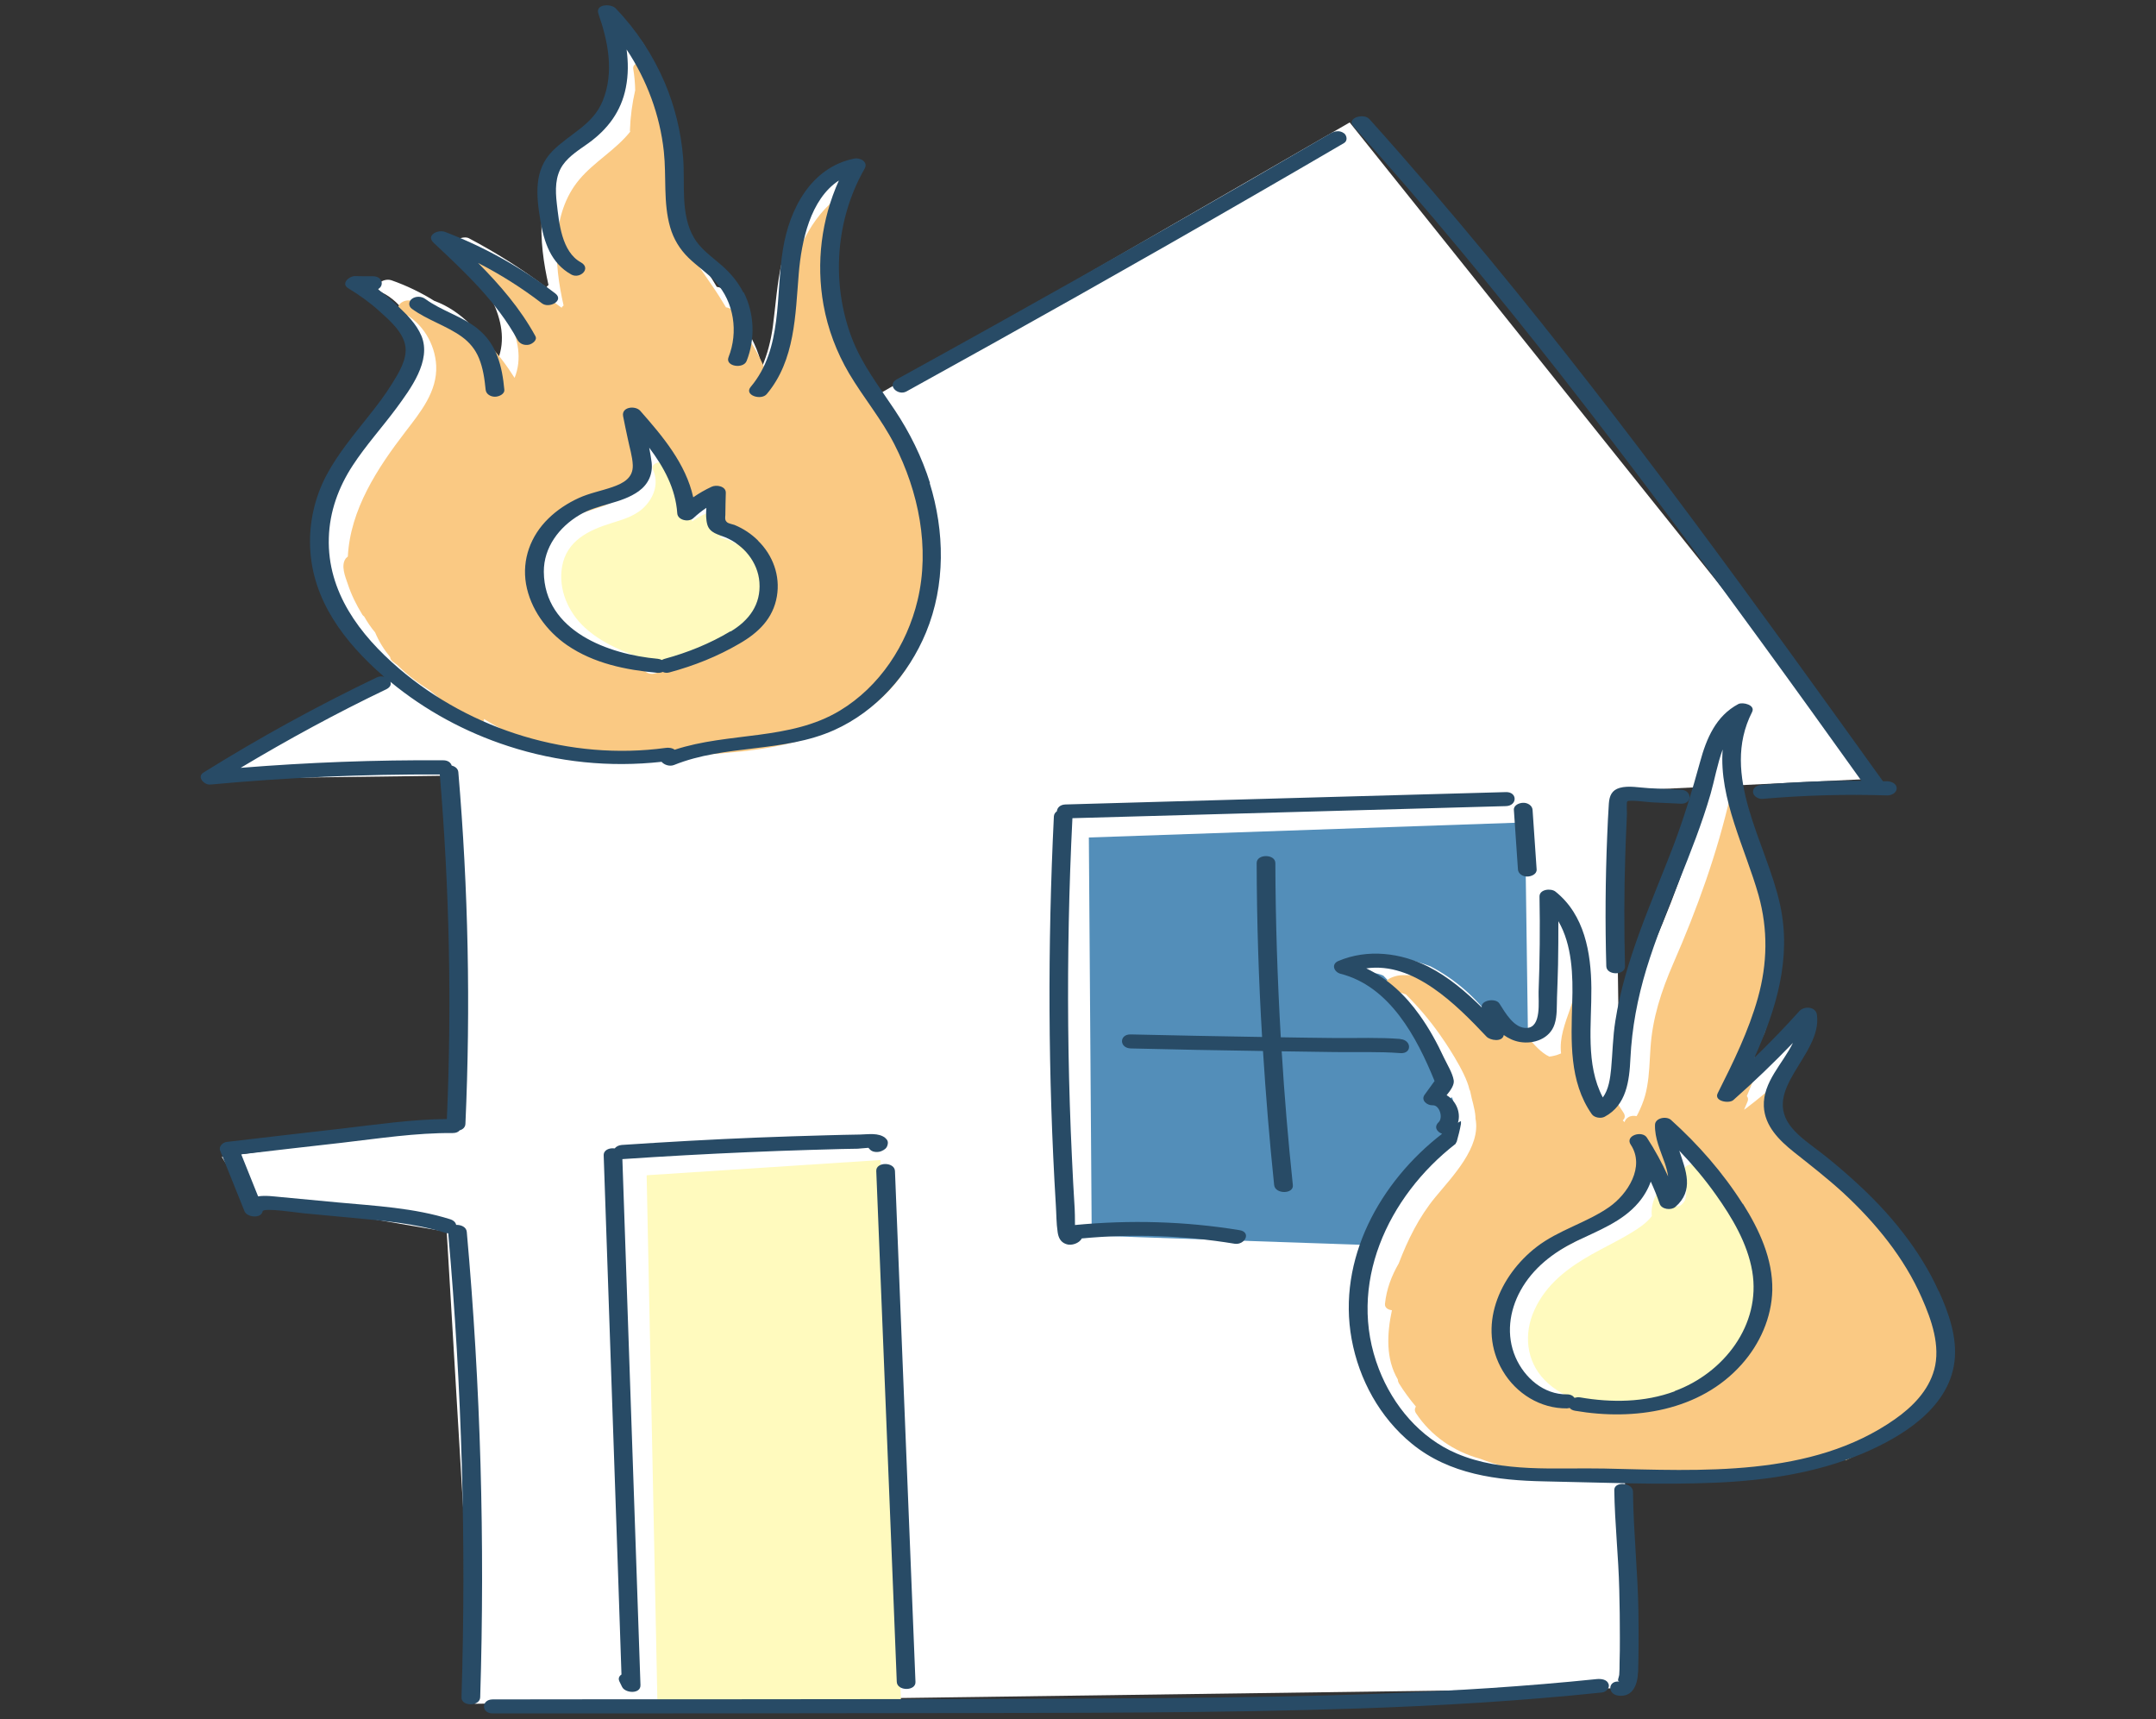
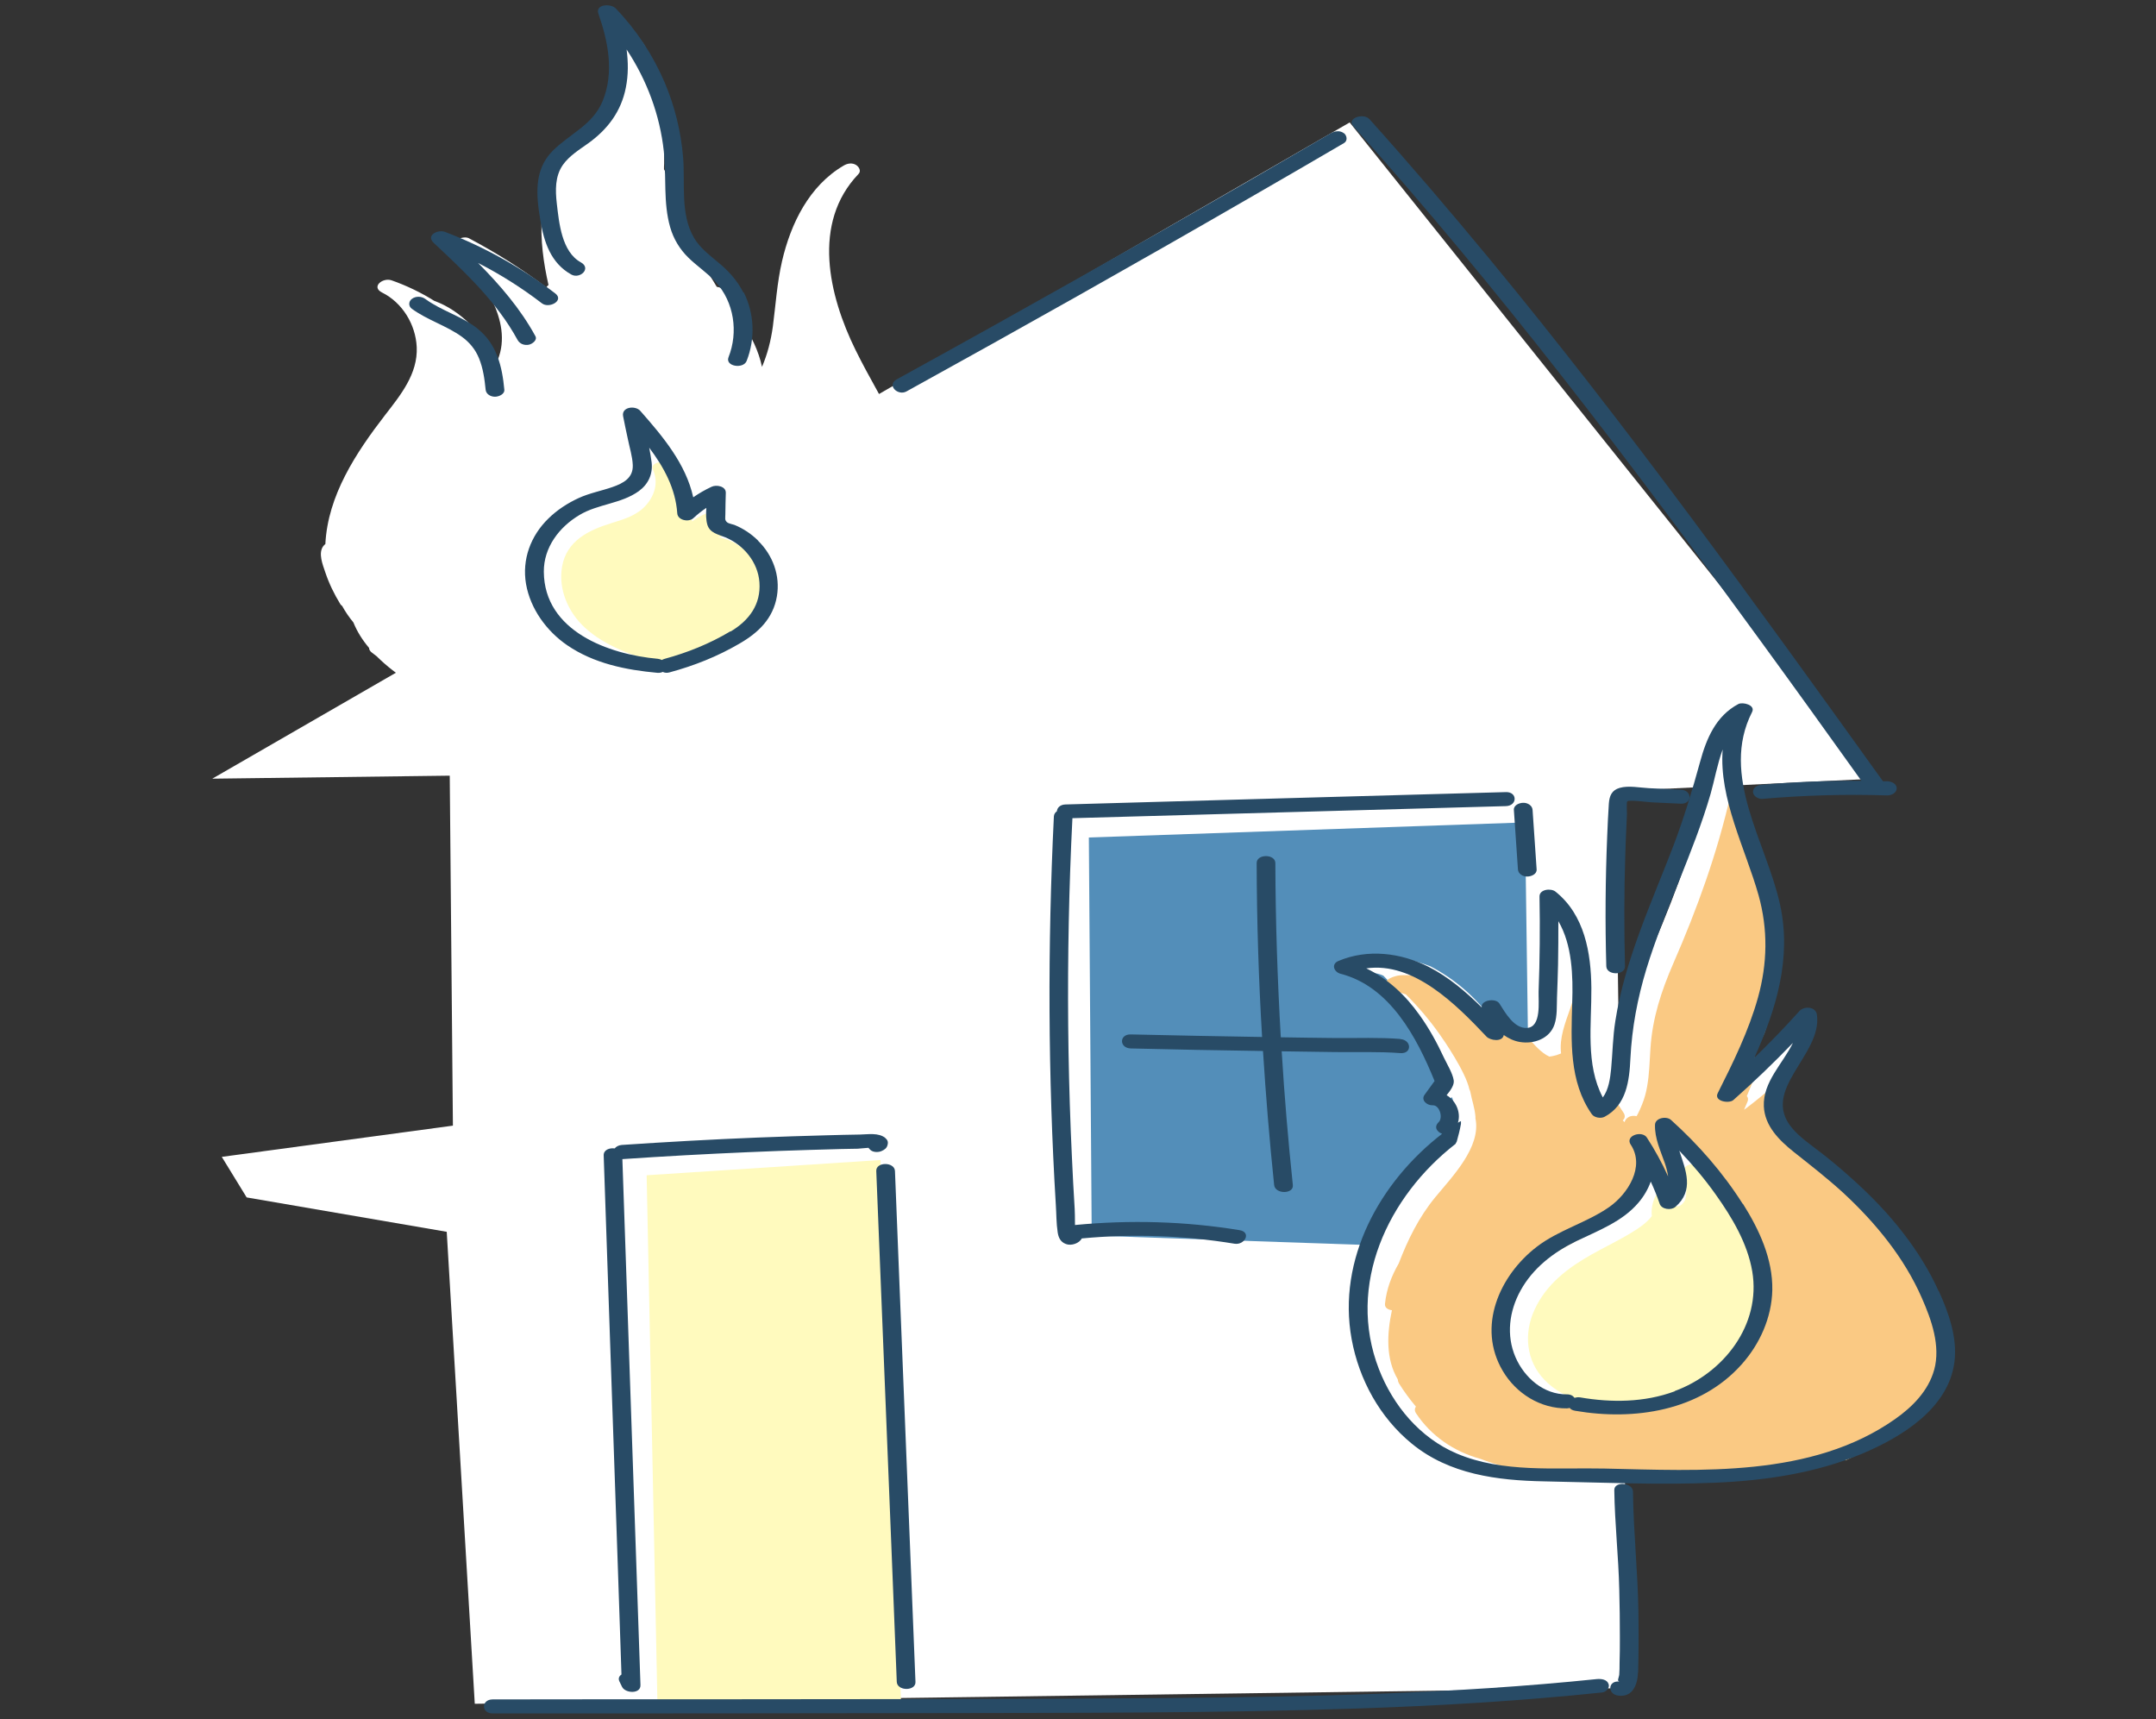
<svg xmlns="http://www.w3.org/2000/svg" id="_レイヤー_2" viewBox="0 0 143 114">
  <rect x="0" y="0" width="143" height="114" fill="#333333" stroke="none" />
  <defs>
    <style>.cls-1{fill:#fff;}.cls-2{fill:#fffabe;}.cls-3{fill:#284b66;}.cls-4{fill:#fac983;}.cls-5{fill:none;}.cls-6{fill:#538eb9;}</style>
  </defs>
  <g id="_レイヤー_4">
    <polygon class="cls-1" points="89.52 8.12 14.08 51.64 29.83 51.44 30.04 74.65 14.71 76.72 16.36 79.41 29.63 81.69 31.49 112.99 107.97 111.95 107.14 52.47 124.34 51.64 89.52 8.12" />
    <polygon class="cls-6" points="72.22 55.54 72.41 81.94 101.54 82.94 101.15 54.54 72.22 55.54" />
-     <path class="cls-1" d="m128.7,87.52c-.08-.27-.4-.37-.69-.33-.39-1.84-1.17-3.59-2.31-5.17-1.92-2.65-4.55-4.68-7.16-6.63-.5-.62-.87-1.32-.88-2.11,0-.74.35-1.4.74-2.01.45-.7.93-1.37,1.4-2.06.27-.39-.17-.69-.54-.7-.77-.01-1.46.47-1.52,1.25-.03.02-.06.03-.08.05-.81.79-1.66,1.54-2.54,2.25-.21.17-.41.33-.62.49-.02.02-.05.04-.08.05.08-.19.16-.37.23-.56.06-.15.03-.28-.05-.37.16-.38.32-.77.46-1.16.39-.62.76-1.25,1.08-1.91.4-.83.73-1.7.99-2.59.22-.78.49-1.63.19-2.42.02-.1.05-.2.07-.3.1-.7-.1-1.38-.1-2.07,0-.16-.09-.28-.21-.36.06-1.72-.11-3.4-.76-5.03-.61-1.52-1.45-2.99-1.55-4.64.04-.19.09-.38.13-.57.13-.65-1.05-.82-1.19-.27-.11.08-.19.19-.19.34,0,.16,0,.31.01.46-.89,3.97-2.24,7.75-3.85,11.49-.8,1.87-1.4,3.71-1.53,5.75-.06.88-.08,1.78-.23,2.65-.07.41-.18.81-.33,1.2-.05.14-.21.53-.37.79-.2-.04-.41-.03-.57.08-.14.1-.21.21-.24.32-.04-.04-.08-.08-.12-.12.14-.12.2-.3.06-.52-.51-.8-1.03-1.6-1.37-2.48-.36-.92-.45-1.87-.47-2.85-.02-1.38,0-2.75.03-4.13.06-.63.07-1.27.03-1.91-.04-.62-1.24-.63-1.24,0,0,.6-.02,1.2-.03,1.8-.08.83-.24,1.65-.51,2.45-.34,1.01-.75,2.02-.61,3.07-.08.03-.16.07-.24.09,0,0-.04.01-.06.02-.05.02-.11.03-.16.04-.11.03-.22.05-.33.06,0,0,0,0,0,0-.54-.25-1.04-.84-1.36-1.21-.2-.23-.77-.27-1.03-.07-1.08-1.51-2.5-2.74-4.13-3.59-.58-.22-1.19-.4-1.79-.53-.5-.11-1.02-.18-1.53-.16-.2,0-.38.03-.57.09-.16.05-.33.13-.44.22-.15.12-.31.14-.46.1-.03.03-.06.06-.09.09-.34.43.34.78.7.68.37-.09.73-.02,1.06.13.83.84,1.59,1.75,2.27,2.72.27.39,1.95,2.83,2.03,3.98-.06.04-.12.08-.16.13-.17.22-.33.43-.5.65-.33.43.33.8.7.68.08-.02.15-.06.22-.09.75,2.06-1.4,4.25-2.6,5.73-1.1,1.36-1.85,2.91-2.46,4.52-.48.83-.82,1.74-.92,2.74-.03.26.2.41.46.45-.34,1.59-.43,3.3.39,4.71,0,.08.02.16.07.25.34.56.73,1.09,1.15,1.59-.09.12-.1.28,0,.45,1.01,1.56,2.56,2.63,4.34,3.12.53.2,1.07.38,1.61.53.03.02.06.04.1.05,1.12.48,2.31.73,3.52.73,1.23.14,2.46.16,3.69.06.11.02.22.02.32.01,1.49-.19,3-.23,4.5-.15.24.01.46-.13.55-.31.04.03.07.06.12.08,1.91.64,3.9.16,5.82-.16,1.41-.24,2.82-.49,4.22-.76.2.18.52.18.76.09.48-.18.95-.35,1.43-.53.31-.11.36-.31.27-.49.98-.58,1.96-1.18,2.86-1.87.4-.31.78-.65,1.1-1.03.21-.03.39-.14.45-.34.06-.21.12-.41.18-.62.14-.28.25-.58.32-.89.17-.27.3-.56.37-.87.19-.82,0-1.61-.25-2.4Z" />
+     <path class="cls-1" d="m128.7,87.52c-.08-.27-.4-.37-.69-.33-.39-1.84-1.17-3.59-2.31-5.17-1.92-2.65-4.55-4.68-7.16-6.63-.5-.62-.87-1.32-.88-2.11,0-.74.35-1.4.74-2.01.45-.7.93-1.37,1.4-2.06.27-.39-.17-.69-.54-.7-.77-.01-1.46.47-1.52,1.25-.03.02-.06.03-.08.05-.81.79-1.66,1.54-2.54,2.25-.21.17-.41.33-.62.49-.02.02-.05.04-.08.05.08-.19.16-.37.23-.56.06-.15.03-.28-.05-.37.16-.38.32-.77.46-1.16.39-.62.76-1.25,1.08-1.91.4-.83.73-1.7.99-2.59.22-.78.49-1.63.19-2.42.02-.1.05-.2.07-.3.1-.7-.1-1.38-.1-2.07,0-.16-.09-.28-.21-.36.06-1.72-.11-3.4-.76-5.03-.61-1.52-1.45-2.99-1.55-4.64.04-.19.09-.38.13-.57.13-.65-1.05-.82-1.19-.27-.11.08-.19.19-.19.34,0,.16,0,.31.01.46-.89,3.97-2.24,7.75-3.85,11.49-.8,1.87-1.4,3.71-1.53,5.75-.06.88-.08,1.78-.23,2.65-.07.41-.18.81-.33,1.2-.05.14-.21.53-.37.79-.2-.04-.41-.03-.57.08-.14.1-.21.21-.24.32-.04-.04-.08-.08-.12-.12.14-.12.2-.3.06-.52-.51-.8-1.03-1.6-1.37-2.48-.36-.92-.45-1.87-.47-2.85-.02-1.38,0-2.75.03-4.13.06-.63.07-1.27.03-1.91-.04-.62-1.24-.63-1.24,0,0,.6-.02,1.2-.03,1.8-.08.83-.24,1.65-.51,2.45-.34,1.01-.75,2.02-.61,3.07-.08.03-.16.07-.24.09,0,0-.04.01-.06.02-.05.02-.11.03-.16.04-.11.03-.22.05-.33.06,0,0,0,0,0,0-.54-.25-1.04-.84-1.36-1.21-.2-.23-.77-.27-1.03-.07-1.08-1.51-2.5-2.74-4.13-3.59-.58-.22-1.19-.4-1.79-.53-.5-.11-1.02-.18-1.53-.16-.2,0-.38.03-.57.09-.16.05-.33.13-.44.22-.15.12-.31.14-.46.1-.03.03-.06.06-.09.09-.34.43.34.78.7.68.37-.09.73-.02,1.06.13.83.84,1.59,1.75,2.27,2.72.27.39,1.95,2.83,2.03,3.98-.06.04-.12.08-.16.13-.17.22-.33.43-.5.65-.33.43.33.8.7.68.08-.02.15-.06.22-.09.75,2.06-1.4,4.25-2.6,5.73-1.1,1.36-1.85,2.91-2.46,4.52-.48.83-.82,1.74-.92,2.74-.03.26.2.41.46.45-.34,1.59-.43,3.3.39,4.71,0,.08.02.16.07.25.34.56.73,1.09,1.15,1.59-.09.12-.1.28,0,.45,1.01,1.56,2.56,2.63,4.34,3.12.53.2,1.07.38,1.61.53.03.02.06.04.1.05,1.12.48,2.31.73,3.52.73,1.23.14,2.46.16,3.69.06.11.02.22.02.32.01,1.49-.19,3-.23,4.5-.15.24.01.46-.13.55-.31.04.03.07.06.12.08,1.91.64,3.9.16,5.82-.16,1.41-.24,2.82-.49,4.22-.76.2.18.52.18.76.09.48-.18.95-.35,1.43-.53.31-.11.36-.31.27-.49.98-.58,1.96-1.18,2.86-1.87.4-.31.78-.65,1.1-1.03.21-.03.39-.14.45-.34.06-.21.12-.41.18-.62.14-.28.25-.58.32-.89.17-.27.3-.56.37-.87.19-.82,0-1.61-.25-2.4" />
    <path class="cls-4" d="m126.8,82.75c-1.9-2.58-4.49-4.56-7.06-6.45-.14-.18-.27-.36-.39-.55-.78-.84-1.38-1.89-1.41-3.06-.01-.37.04-.73.13-1.07-.55.5-1.11.98-1.69,1.44-.2.16-.41.32-.62.48-.02.02-.05.03-.08.05.08-.18.15-.36.23-.54.06-.15.03-.27-.05-.36.16-.37.31-.75.46-1.13.24-.37.46-.75.68-1.14-.84.06-1.15-1.24-.27-1.46,0,0,.01,0,.02,0,.02-.02.04-.05.07-.07.01-.02.03-.04.04-.05.03-.05.06-.1.09-.16,0-.02.04-.09.06-.12.05-.13.09-.26.13-.39.22-.74.31-1.42.38-2.1.04-.41.07-.82.09-1.23-.08-.15-.11-.33-.04-.54.03-.1.05-.2.08-.31.02-.58.05-1.15.1-1.72.02-.18.08-.34.18-.47,0-1.51-.36-3.04-.88-4.39-.69-1.82-1.97-3.57-2.05-5.57-.02.03-.03.06-.04.09-.11.08-.18.18-.19.33,0,.15,0,.3.01.45-.88,3.87-2.21,7.55-3.8,11.19-.79,1.82-1.38,3.61-1.51,5.6-.06.86-.07,1.73-.23,2.59-.07.4-.18.79-.33,1.16-.05.13-.21.51-.36.77-.19-.04-.4-.03-.56.08-.14.09-.21.2-.24.32-.04-.04-.08-.08-.12-.12.14-.12.19-.3.05-.51-.25-.38-.5-.76-.73-1.16-.32.43-1.11.46-1.33-.21,0,0-.02-.02-.03-.03-.14-.2-.16-.39-.11-.56-.32-1.4-.6-2.82-.56-4.25.04-1.7.33-3.39.15-5.1,0-.07,0-.13.02-.19-.22.05-.4.19-.4.43,0,.58-.02,1.17-.03,1.76-.08.81-.24,1.61-.51,2.39-.34.98-.74,1.97-.61,2.99-.08.03-.16.06-.24.09,0,0-.04.01-.05.02-.05.01-.11.03-.16.04-.11.03-.22.05-.33.06h0c-.53-.24-1.02-.81-1.34-1.18-.2-.22-.76-.26-1.02-.07-.4-.56-.85-1.07-1.35-1.54-.31.21-.68.2-.97-.06-.07-.07-.13-.16-.16-.25-.06-.06-.12-.11-.19-.16-.6-.46-1.24-.88-1.88-1.28-.18-.11-.29-.28-.34-.46-.32-.1-.64-.18-.96-.25-.5-.11-1-.17-1.51-.15-.2,0-.37.03-.56.09-.16.05-.33.12-.43.21-.14.12-.3.14-.45.1-.03.03-.06.05-.09.09-.34.42.33.76.69.67.37-.09.72-.02,1.05.12.82.82,1.57,1.7,2.24,2.65.25.35,1.72,2.47,1.97,3.65.03.05.05.1.06.16.1.55.3,1.08.34,1.65,0,.04,0,.07,0,.11.39,1.9-1.55,3.87-2.66,5.22-1.09,1.32-1.83,2.83-2.43,4.4-.47.81-.81,1.69-.91,2.67-.03.26.2.4.46.43-.33,1.55-.42,3.22.39,4.59,0,.08.02.16.07.25.34.55.72,1.06,1.13,1.55-.08.12-.1.27,0,.43,1,1.52,2.53,2.56,4.29,3.04.52.2,1.05.37,1.59.51.03.02.06.04.1.05,1.11.47,2.28.71,3.47.71,1.21.14,2.43.16,3.64.06.11.02.22.02.32.01,1.47-.19,2.96-.23,4.44-.14.24.01.45-.13.55-.31.04.03.07.06.12.07,1.88.62,3.85.16,5.75-.16,1.39-.23,2.78-.48,4.16-.74.02.02.05.03.07.04,1.65-.78,3.24-1.82,4.55-3.03.75-.69,1.38-1.5,1.63-2.5.3-1.21.22-2.48.26-3.71,0-.13.04-.24.08-.33-.41-1.6-1.14-3.13-2.16-4.52Z" />
    <path class="cls-1" d="m61.64,34.27c-.65-4.1-3.11-7.43-4.9-11.07-1.77-3.6-2.91-8.41.2-11.66.2-.2.03-.48-.16-.6-.26-.16-.57-.11-.82.04-2.29,1.34-3.51,3.84-4.09,6.34-.33,1.43-.42,2.89-.61,4.34-.13.94-.36,1.83-.72,2.67-.22-1.06-.72-2.06-1.33-2.99,0-.02,0-.05,0-.07-.01-.17-.13-.3-.3-.38-.14-.21-.29-.42-.44-.62-.11-.32-.23-.64-.4-.95-.1-.17-.31-.27-.53-.3-.3-.51-.62-1.01-.96-1.49-.46-.67-.96-1.35-1.39-2.07-.36-1.36-.72-2.73-1.08-4.09-.01-.05-.04-.09-.07-.14,0-.13,0-.26.01-.39.05-2.1-.25-4.16-.91-6.14.03-.85-.23-1.67-.91-2.32-.25-.24-1.14-.15-1.06.33.08.49.13.98.13,1.47-.21.9-.33,1.82-.36,2.75,0,.03.01.05.02.08-1,1.25-2.46,2.05-3.5,3.28-1.96,2.33-1.74,5.72-1.08,8.61-.06.04-.11.1-.14.16-1.62-1.22-3.34-2.31-5.14-3.26-.36-.19-1.26.15-.85.64,1.62,1.93,3.81,4.82,2.77,7.41-1.07-1.69-2.38-3.23-4.22-3.9-.88-.55-1.83-1.01-2.83-1.36-.58-.2-1.38.43-.63.81,1.35.67,2.23,2.12,2.3,3.62.08,1.78-1.08,3.19-2.11,4.52-1.92,2.49-3.79,5.32-3.95,8.54-.05.04-.1.09-.14.14-.35.47-.03,1.24.13,1.72.25.75.59,1.45,1,2.12.03.05.07.09.12.12.21.38.46.75.75,1.1.25.62.61,1.18,1.04,1.69,0,.1.05.21.2.32.1.08.2.15.3.23.65.65,1.41,1.23,2.22,1.74.91.74,1.8,1.51,2.67,2.29.35.32,1.05.05,1.05-.34,2.12,1.32,4.48,2.24,6.95,2.69.29.05.53-.07.66-.24,1.27.18,2.57.21,3.86.18,2.11-.06,4.23-.2,6.32-.43,3.68-.41,7.52-1.48,10.12-4.28,2.62-2.83,3.38-7.14,2.8-10.85Z" />
-     <path class="cls-4" d="m61.78,35.17c-.62-3.98-3.01-7.21-4.74-10.74-1.16-2.36-2.03-5.26-1.55-7.86.02-.25.05-.51.07-.76.11-.95.1-2.15.51-3.09-2.08,1.33-3.2,3.66-3.74,6.01-.32,1.39-.4,2.8-.59,4.21-.12.91-.35,1.78-.7,2.59-.21-1.02-.7-1.99-1.28-2.9,0-.02,0-.05,0-.07-.01-.17-.13-.29-.29-.37-.14-.2-.28-.4-.42-.6-.1-.32-.23-.63-.39-.92-.09-.17-.3-.26-.51-.29-.29-.49-.6-.98-.92-1.44-.44-.65-.92-1.31-1.34-2.01-.35-1.32-.69-2.64-1.04-3.97-.01-.05-.04-.09-.07-.13,0-.13,0-.25.01-.38.05-2.04-.24-4.04-.88-5.96.03-.83-.23-1.62-.88-2.25-.24-.23-1.1-.14-1.03.32.08.48.12.95.13,1.42-.2.88-.32,1.77-.35,2.67,0,.03.01.05.02.08-.97,1.22-2.38,1.99-3.38,3.18-1.89,2.26-1.68,5.55-1.04,8.35-.06.04-.1.09-.13.15-1.57-1.18-3.23-2.24-4.97-3.16-.35-.19-1.21.15-.82.62,1.56,1.88,3.69,4.68,2.67,7.19-1.04-1.64-2.3-3.13-4.08-3.78-.86-.53-1.77-.98-2.73-1.32-.56-.2-1.33.42-.61.78,1.3.65,2.15,2.06,2.22,3.51.08,1.72-1.05,3.09-2.04,4.38-1.86,2.42-3.66,5.16-3.82,8.28-.05.04-.1.08-.14.13-.34.46-.03,1.21.13,1.67.24.73.57,1.4.97,2.05.03.05.07.09.12.12.21.37.45.73.73,1.06.25.6.59,1.14,1,1.64,0,.1.05.2.19.31.1.07.2.15.29.22.63.63,1.37,1.19,2.15,1.68.88.72,1.74,1.46,2.58,2.22.34.31,1.02.05,1.01-.33,2.05,1.28,4.33,2.18,6.72,2.61.28.05.51-.07.64-.23,1.23.18,2.48.21,3.73.17,2.04-.06,4.08-.19,6.11-.41,3.56-.4,7.27-1.43,9.78-4.15,2.53-2.74,3.27-6.92,2.7-10.52Z" />
    <polyline class="cls-2" points="59.78 113.3 58.4 76.93 42.89 77.94 43.61 113.2 58.22 113.4" />
    <path class="cls-1" d="m50.27,40.13c.38-1.07.36-2.25-.1-3.32-.14-.33-.63-.42-.95-.26-.03-.05-.06-.11-.09-.16-.39-.55-.95-.99-1.56-1.27-.15-.07-.31-.12-.48-.17-.06-.02-.11-.03-.17-.05-.21-.02-.23-.04-.06-.06.14.01.19-.07.16-.24.02-.11.05-.22.07-.33.05-.26.11-.52.16-.78.09-.43-.39-.67-.76-.57-.6.16-1.14.42-1.59.79-.21-1.49-.77-2.9-1.65-4.15-.28-.4-1.39-.22-1.14.36.4.89.14,1.84-.47,2.58-.62.76-1.53,1.04-2.44,1.33-1.68.53-3.23,1.32-3.55,3.22-.28,1.66.43,3.35,1.62,4.49,1.46,1.39,3.42,2.05,5.31,2.65.01,0,.03,0,.04,0,0,.29.38.58.77.48,1.77-.44,3.41-1.26,4.82-2.38.01,0,.02-.01.04-.02.13-.06.21-.14.25-.22.15-.13.29-.25.44-.39.23.02.47-.04.61-.22.27-.35.49-.73.65-1.13.04-.07.06-.14.07-.2Z" />
    <path class="cls-1" d="m116.84,84.59c-.04-.24-.26-.38-.5-.43-.03-.84-.2-1.69-.54-2.52-.82-1.99-2.3-3.58-3.75-5.12,0,0,0,0-.01,0,0,0,0,0,0,0,0,0,0,0,0,0,0,0,0,0-.01,0-.02-.03-.03-.07-.05-.1-.26-.45-1.31-.22-1.14.36.16.53.21,1.09.15,1.64-.02.1-.05.21-.08.3-.17.3-.49.58-.79.34-.02-.02-.05-.03-.08-.04,0-.19-.02-.39-.07-.6-.14-.53-1-.38-1.2,0-.24.44-.33.94-.28,1.42-.38.5-1.03.9-1.5,1.17-.94.55-1.94,1.01-2.9,1.53-1.72.93-3.31,2.09-4.18,3.9-.81,1.68-.61,3.61.73,4.95,1.47,1.47,3.59,1.8,5.58,1.82.21,0,.36-.07.46-.17,1.83.12,3.75.12,5.36-.86.19-.12.37-.25.55-.38.49-.24.97-.52,1.41-.85,1.92-1.45,3.24-3.88,2.84-6.32Z" />
    <path class="cls-2" d="m50.93,40.35c.35-.96.34-2.02-.09-2.99-.13-.3-.59-.38-.89-.23-.03-.05-.05-.1-.09-.14-.36-.5-.89-.89-1.46-1.14-.14-.06-.29-.11-.44-.15-.05-.01-.1-.03-.16-.04-.19-.02-.21-.04-.06-.05.13,0,.18-.06.15-.22.02-.1.04-.2.07-.3.05-.23.1-.47.15-.7.08-.38-.36-.6-.71-.52-.56.14-1.06.38-1.49.71-.19-1.34-.72-2.62-1.54-3.74-.26-.36-1.3-.2-1.06.32.37.8.13,1.66-.44,2.32-.58.68-1.43.94-2.28,1.2-1.57.48-3.01,1.19-3.31,2.9-.26,1.49.4,3.02,1.51,4.04,1.36,1.25,3.19,1.85,4.95,2.39.01,0,.03,0,.04,0,0,.27.35.52.72.44,1.66-.4,3.19-1.13,4.5-2.14.01,0,.02-.01.03-.02.12-.06.19-.13.24-.2.14-.11.28-.23.41-.35.21.02.44-.04.57-.2.25-.31.45-.66.6-1.01.04-.06.06-.12.06-.18Z" />
    <path class="cls-2" d="m117.12,85.12c-.04-.23-.23-.36-.45-.41-.02-.79-.18-1.59-.49-2.37-.74-1.87-2.08-3.36-3.4-4.81,0,0,0,0-.01,0,0,0,0,0,0,0,0,0,0,0,0,0,0,0,0,0-.01,0-.02-.03-.02-.07-.04-.1-.23-.42-1.19-.21-1.03.34.14.5.19,1.03.14,1.54-.02.1-.05.19-.07.29-.16.28-.44.54-.72.32-.02-.02-.04-.03-.07-.04,0-.18-.01-.37-.07-.57-.13-.5-.9-.36-1.09,0-.21.41-.3.88-.25,1.34-.35.47-.93.84-1.36,1.1-.85.52-1.76.95-2.63,1.44-1.56.88-3.01,1.96-3.79,3.67-.73,1.58-.56,3.39.66,4.65,1.33,1.38,3.25,1.69,5.06,1.71.19,0,.33-.07.42-.16,1.66.11,3.4.12,4.86-.8.17-.11.34-.23.5-.36.45-.23.88-.49,1.28-.8,1.75-1.37,2.94-3.65,2.57-5.95Z" />
    <path class="cls-3" d="m50.29,35.86c-.45-.45-.99-.81-1.58-1.05-.11-.04-.39-.09-.48-.17-.18-.15-.12-.29-.12-.52,0-.48.02-.96.03-1.44.01-.44-.63-.55-.94-.4-.43.2-.83.43-1.22.7-.49-2.22-2.02-4.04-3.51-5.73-.33-.38-1.27-.27-1.14.36.1.5.2,1,.31,1.49.11.56.31,1.17.33,1.75.03.85-.63,1.2-1.35,1.45-.75.26-1.52.4-2.24.73-.74.34-1.43.79-2.01,1.36-1.17,1.14-1.76,2.71-1.48,4.34.29,1.65,1.36,3.12,2.73,4.06,1.77,1.21,3.89,1.64,5.99,1.83.15.01.26-.02.35-.06.12.06.28.08.45.03,1.63-.44,3.19-1.06,4.64-1.91,1.25-.72,2.23-1.66,2.48-3.14.23-1.37-.27-2.72-1.25-3.68Zm-1.85,6.01c-1.35.81-2.84,1.41-4.35,1.82-.08.02-.14.05-.19.08-.08-.04-.17-.07-.27-.08-3.26-.29-7.53-1.83-7.56-5.77-.01-1.62,1.02-2.97,2.37-3.77,1.22-.73,2.77-.74,3.93-1.58.63-.46.94-1.13.85-1.91-.04-.32-.1-.65-.16-.97.97,1.29,1.75,2.71,1.86,4.35.03.46.75.61,1.06.33.28-.26.57-.49.87-.69-.03.4-.03.8.07,1.13.17.54.72.63,1.18.82,1.22.5,2.17,1.65,2.27,2.98.11,1.48-.69,2.54-1.91,3.27Z" />
-     <path class="cls-3" d="m61.69,32.05c-.54-1.73-1.35-3.37-2.36-4.88-1.03-1.55-2.16-3-2.83-4.75-1.38-3.62-1.09-7.85.84-11.22.27-.46-.28-.77-.7-.68-2.86.59-4.28,3.35-4.71,6.01-.5,3.06,0,6.59-2.14,9.13-.46.55.7.92,1.07.47,1.88-2.24,1.89-5.24,2.12-8,.18-2.13.76-4.92,2.66-6.16-1.16,2.58-1.52,5.45-1.02,8.25.29,1.61.87,3.14,1.7,4.55.95,1.6,2.15,3.03,3,4.69,1.61,3.15,2.37,6.87,1.54,10.35-.71,2.97-2.52,5.73-5.16,7.32-3.3,1.99-7.37,1.41-10.95,2.59-.17-.13-.42-.15-.61-.12-6.3.85-12.86-1.15-17.68-5.27-2.6-2.23-4.76-5.08-4.65-8.66.05-1.74.64-3.36,1.59-4.81.87-1.33,1.94-2.51,2.89-3.79.93-1.27,2.35-3.15,1.66-4.8-.33-.79-.98-1.42-1.59-2-.41-.39-.85-.75-1.3-1.09.43-.21.33-.85-.31-.86-.41,0-.81,0-1.22-.01-.38,0-.93.5-.44.8.74.45,1.44.95,2.08,1.53.67.6,1.59,1.4,1.72,2.34.12.86-.46,1.78-.89,2.47-.45.73-.97,1.41-1.51,2.09-1.01,1.28-2.06,2.52-2.83,3.96-.78,1.47-1.16,3.14-1.09,4.79.14,3.53,2.3,6.32,4.86,8.55.02.02.04.03.06.05-.15-.05-.33-.05-.49.03-3.95,1.89-7.79,4-11.5,6.31-.47.29.04.83.44.8,5.06-.47,10.15-.69,15.23-.67.64,7.6.8,15.23.47,22.85-2.35.02-4.69.37-7.02.64-2.53.29-5.06.58-7.59.88-.25.03-.54.3-.43.57.54,1.34,1.08,2.69,1.62,4.03.16.4,1.1.51,1.2,0,.05-.26,2.36.1,2.7.13,1.07.1,2.15.2,3.22.3,2.09.2,4.19.36,6.2,1,.07.02.13.02.19.03.91,10.23,1.2,20.51.88,30.77-.02.62,1.22.62,1.24,0,.32-10.3.03-20.61-.89-30.87-.03-.32-.38-.47-.7-.46-.04-.15-.15-.29-.39-.37-2.41-.76-4.98-.89-7.48-1.12-1.27-.12-2.54-.24-3.82-.36-.37-.03-.95-.12-1.45-.04-.37-.93-.75-1.86-1.12-2.79,2.24-.26,4.48-.52,6.71-.77,2.43-.28,4.87-.66,7.32-.64.22,0,.37-.07.46-.18.21-.06.37-.2.38-.43.35-7.78.19-15.57-.47-23.32-.02-.24-.21-.38-.44-.44-.06-.19-.24-.35-.56-.35-4.48-.03-8.97.14-13.44.5,3.14-1.88,6.36-3.63,9.66-5.21.28-.14.34-.33.27-.5,2.3,1.9,4.98,3.35,7.82,4.27,3.28,1.07,6.75,1.42,10.17,1.04.17.2.53.33.83.21,3.4-1.37,7.25-.81,10.61-2.31,2.79-1.25,4.94-3.68,6.1-6.48,1.3-3.15,1.24-6.7.24-9.92Z" />
    <path class="cls-3" d="m31.71,21.82c-1.06-.85-2.42-1.2-3.51-2-.25-.18-.63-.19-.88,0-.23.17-.24.49,0,.66,1.03.75,2.28,1.11,3.31,1.85.51.37.9.84,1.14,1.43.27.66.37,1.37.44,2.08.03.31.34.47.62.47.24,0,.65-.16.62-.47-.14-1.53-.5-3.02-1.75-4.02Z" />
    <path class="cls-3" d="m36.83,19.46c-2.23-1.7-4.69-3.08-7.31-4.08-.47-.18-1.3.22-.75.73,2.06,1.93,4.19,3.92,5.55,6.42.15.28.46.39.76.33.22-.05.58-.3.43-.57-1-1.83-2.35-3.39-3.8-4.85,1.49.76,2.91,1.66,4.24,2.68.48.36,1.49-.19.88-.66Z" />
    <path class="cls-3" d="m49.3,19.39c-.36-.7-.84-1.27-1.43-1.79-.66-.58-1.41-1.08-1.85-1.85-.91-1.57-.57-3.57-.71-5.3-.14-1.71-.55-3.39-1.22-4.97-.78-1.83-1.88-3.5-3.26-4.93-.31-.32-1.36-.29-1.14.36.65,1.85,1.05,3.89.29,5.77-.66,1.62-2.18,2.17-3.34,3.34-1.25,1.27-1.07,2.97-.8,4.59.24,1.45.7,2.85,2.06,3.6.57.31,1.34-.41.63-.81-1.28-.7-1.45-2.63-1.6-3.91-.1-.87-.12-1.8.4-2.55.43-.61,1.09-1.01,1.69-1.44,1.29-.93,2.18-2.11,2.49-3.69.17-.85.16-1.69.05-2.53,1.34,2.02,2.21,4.34,2.47,6.77.18,1.67-.05,3.39.42,5.02.22.77.63,1.45,1.2,2.01.58.57,1.27,1.02,1.82,1.62,1.22,1.34,1.51,3.32.85,4.99-.24.61.98.8,1.2.25.58-1.46.52-3.15-.19-4.55Z" />
    <path class="cls-3" d="m115.59,79.84c-1.31-2.07-2.94-3.93-4.76-5.57-.3-.27-1.05-.14-1.06.33-.02.91.36,1.69.65,2.53.09.26.18.58.22.89-.4-.89-.87-1.75-1.41-2.58-.32-.49-1.47-.13-1.07.47.97,1.46-.2,3.28-1.43,4.14-1.51,1.05-3.34,1.51-4.81,2.64-2.48,1.91-3.97,5.31-2.25,8.22.89,1.51,2.5,2.51,4.26,2.49.07,0,.12-.02.18-.03.07.09.18.16.37.19,3.91.67,8.27.02,11.03-3.07,1.21-1.35,2-3.11,2.04-4.93.04-2.07-.87-4.02-1.95-5.73Zm-4.52,12.43c-2,.74-4.19.76-6.27.4-.14-.02-.26,0-.37.03-.09-.13-.25-.23-.5-.23-1.54.02-2.82-1.1-3.41-2.46-.63-1.45-.42-3.06.33-4.42.82-1.49,2.17-2.53,3.68-3.27,1.45-.7,3.08-1.3,4.15-2.57.35-.41.63-.89.81-1.39.22.48.42.97.59,1.47.13.38.76.45,1.04.21,1.26-1.09.7-2.41.26-3.73.87.91,1.69,1.88,2.42,2.91,1.08,1.52,2.1,3.22,2.42,5.09.6,3.56-1.9,6.75-5.14,7.94Z" />
    <path class="cls-3" d="m128.59,85.64c-.61-1.36-1.41-2.64-2.32-3.82-1.04-1.36-2.24-2.59-3.52-3.73-.65-.58-1.31-1.14-2-1.67-.64-.5-1.35-.97-1.88-1.6-2.16-2.55,2.01-4.84,1.64-7.53-.08-.54-.84-.59-1.16-.24-.96,1.07-1.96,2.1-2.99,3.1,1.45-3.22,2.49-6.6,1.7-10.18-.9-4.1-4-8.53-1.85-12.75.24-.47-.62-.68-.91-.53-1.49.79-2.12,2.29-2.54,3.84-.52,1.9-1.08,3.75-1.78,5.59-1.46,3.8-3.21,7.54-3.84,11.59-.17,1.06-.18,2.12-.28,3.18-.06.61-.16,1.37-.55,1.89-1.16-2.19-.74-4.85-.76-7.25-.02-2.34-.45-4.86-2.38-6.4-.3-.24-1.07-.16-1.06.33.04,2.1.02,4.2-.06,6.3-.02.65.2,2.34-.76,2.41-.86.06-1.45-1.01-1.84-1.62-.25-.39-1.26-.22-1.17.26-1.06-1.04-2.19-2.01-3.52-2.69-1.85-.94-4.05-1.21-5.99-.39-.5.21-.29.74.15.85,3.27.84,5.05,4.21,6.23,7.11-.22.3-.44.61-.66.91-.27.37.17.72.54.7.45-.02.7.82.39,1.12-.34.33-.1.65.23.77-4.13,3.19-6.97,8.32-6,13.62.49,2.68,1.87,5.2,3.99,6.93,2.49,2.04,5.67,2.44,8.78,2.5,3.77.07,7.56.25,11.33.09,3.32-.14,6.67-.63,9.75-1.92,2.61-1.1,5.73-2.99,6.13-6.08.21-1.61-.38-3.27-1.04-4.72Zm-.3,5.19c-.38,1.4-1.45,2.48-2.61,3.29-5.53,3.88-12.88,3.41-19.28,3.27-3.22-.07-6.75.3-9.79-1-2.42-1.03-4.21-3.17-5.15-5.59-2.17-5.59.59-11.45,5.08-14.94.02-.05.05-.1.08-.15.11-.39.21-.78.28-1.18,0-.06,0-.12,0-.18-.04.02-.07.03-.11.05-.03.02-.06.04-.09.06.21-.69-.13-1.46-.75-1.83.26-.32.52-.68.47-.99-.08-.48-.43-1.04-.64-1.48-.46-.99-.99-1.96-1.63-2.85-.93-1.31-2.1-2.41-3.53-3.09,3.15-.45,5.97,2.4,7.98,4.53.24.25,1.05.38,1.14-.11,0,0,0,0,0,0,.31.22.66.39,1.06.46.94.16,2-.22,2.31-1.18.18-.55.14-1.18.16-1.76.03-.73.05-1.45.07-2.18.02-.96.02-1.93.02-2.89.92,1.57.98,3.63.92,5.4-.07,2.53-.22,5.23,1.3,7.4.17.24.61.3.85.17,1.45-.77,1.64-2.38,1.71-3.87.1-2.03.47-3.98,1.06-5.93,1.21-3.95,3.11-7.65,4.26-11.62.25-.87.44-1.96.8-2.94-.26,3.26,1.51,6.59,2.38,9.67.63,2.27.59,4.52-.04,6.79-.62,2.22-1.64,4.29-2.67,6.34-.27.53.75.71,1.04.45,1.37-1.21,2.68-2.47,3.95-3.79-.67,1.38-2,2.59-1.93,4.21.06,1.31,1.02,2.25,1.98,3.02,1.11.88,2.23,1.75,3.28,2.71,2.14,1.98,4.05,4.3,5.22,6.98.64,1.45,1.25,3.17.82,4.76Z" />
    <path class="cls-3" d="m89.14,8.84c-.26-.21-.62-.15-.88,0-7.41,4.33-14.86,8.58-22.36,12.76-2.13,1.19-4.27,2.37-6.41,3.55-.71.39.06,1.12.63.81,7.59-4.19,15.15-8.44,22.66-12.78,2.12-1.22,4.24-2.45,6.36-3.69.26-.15.2-.5,0-.66Z" />
    <path class="cls-3" d="m125.17,51.81c-.09,0-.19,0-.28,0-8.43-11.73-16.88-23.47-26.08-34.62-2.6-3.15-5.25-6.25-7.98-9.29-.39-.43-1.55-.06-1.07.47,9.71,10.81,18.49,22.42,27.03,34.16,2.24,3.07,4.46,6.16,6.67,9.25-2.19-.01-4.39.07-6.57.26-.27.02-.62.14-.62.47,0,.29.36.49.62.47,2.76-.24,5.52-.32,8.29-.23.27,0,.62-.16.62-.47,0-.32-.36-.46-.62-.47Z" />
    <path class="cls-3" d="m111.49,52.37l-2.12-.1c-.6-.03-1.36-.19-1.94-.02-.53.15-.68.53-.72,1.03-.05.72-.08,1.44-.11,2.16-.12,2.88-.14,5.76-.06,8.64.02.62,1.26.62,1.24,0-.06-2.46-.06-4.93.02-7.39.02-.61.04-1.21.07-1.82.01-.3.03-.61.04-.91,0-.14-.04-.73.02-.81.1-.13,1.38.05,1.65.06.63.03,1.27.06,1.9.09.78.03.77-.9,0-.93Z" />
    <path class="cls-3" d="m101.65,53.71c-.02-.3-.34-.48-.62-.47-.25,0-.64.15-.62.47.09,1.32.18,2.63.27,3.95.02.3.34.48.62.47.25,0,.64-.15.62-.47-.09-1.32-.18-2.63-.27-3.95Z" />
    <path class="cls-3" d="m99.89,52.53c-9.74.27-19.48.54-29.22.82-.36.01-.55.22-.57.45-.11.08-.19.19-.2.34-.42,8.59-.39,17.2.13,25.78.04.59.03,1.2.12,1.79.05.36.19.66.55.79.36.14.89-.05,1.05-.37,3.38-.32,6.79-.2,10.13.35.69.11,1.14-.77.33-.9-3.61-.59-7.27-.69-10.91-.34,0-.41-.01-.96-.02-1.08-.03-.57-.07-1.14-.1-1.72-.06-1.14-.11-2.29-.16-3.44-.09-2.33-.15-4.66-.17-7-.04-4.58.05-9.16.28-13.74l28.75-.8c.77-.02.78-.95,0-.93Z" />
    <path class="cls-3" d="m92.87,68.9c-1.4-.11-2.82-.05-4.22-.06-1.23-.01-2.47-.03-3.7-.05-.22-3.84-.35-7.7-.36-11.55,0-.62-1.25-.62-1.24,0,.01,3.85.13,7.69.36,11.53-2.9-.05-5.81-.1-8.71-.17-.78-.02-.77.91,0,.93,2.92.07,5.84.13,8.77.17.19,2.97.43,5.93.74,8.89.07.62,1.31.61,1.24,0-.31-2.95-.56-5.91-.74-8.87,1.17.02,2.34.03,3.52.05,1.44.02,2.91-.04,4.35.07.78.06.76-.87,0-.93Z" />
    <path class="cls-3" d="m58.73,75.47c-.47-.37-1.14-.24-1.7-.23-.74.01-1.48.03-2.22.05-1.52.04-3.04.09-4.57.15-3,.12-6,.29-9,.49-.22.02-.37.11-.47.23-.35-.05-.74.1-.73.46.31,9.11.63,18.22.94,27.33.08,2.37.16,4.73.24,7.1-.15.1-.23.25-.14.45.06.12.12.25.18.37.21.43,1.24.49,1.22-.12-.31-9.11-.63-18.22-.94-27.33-.09-2.52-.17-5.03-.26-7.55,2.78-.19,5.55-.34,8.33-.46,1.36-.06,2.71-.11,4.07-.15.7-.02,1.4-.04,2.1-.06.37,0,.74-.02,1.11-.02.1,0,.46-.05.71-.06.02.03.05.06.08.09.02.02.03.03.05.05.18.17.54.17.75.07.2-.09.34-.19.39-.41.05-.19,0-.33-.16-.45Z" />
    <path class="cls-3" d="m59.66,85.2c-.1-2.51-.2-5.03-.3-7.54-.03-.62-1.27-.62-1.24,0,.35,8.78.71,17.56,1.06,26.34.1,2.51.2,5.03.3,7.54.03.62,1.27.62,1.24,0-.35-8.78-.71-17.56-1.06-26.34Z" />
    <path class="cls-3" d="m106.69,111.68c-.1-.31-.49-.35-.76-.33-9.49.98-19.04,1.18-28.57,1.26-9.49.08-18.99.07-28.48.08-5.4,0-10.8,0-16.2.01-.77,0-.78.93,0,.93,9.59,0,19.19,0,28.78-.02,9.56-.02,19.13.01,28.69-.31,5.38-.18,10.76-.5,16.11-1.06.27-.03.53-.3.43-.57Z" />
    <path class="cls-3" d="m108.65,110.92c.04-1.35.04-2.69.02-4.04-.04-2.65-.33-5.3-.36-7.95,0-.62-1.25-.72-1.24-.11.03,2.2.28,4.4.33,6.61.03,1.06.04,2.12.04,3.18,0,.57,0,1.14-.02,1.71,0,.24,0,.49-.02.73-.02.21-.18.44.02.47-.77-.1-.84.83-.08.93.96.12,1.28-.74,1.3-1.54Z" />
    <rect class="cls-5" width="143" height="114" />
  </g>
</svg>